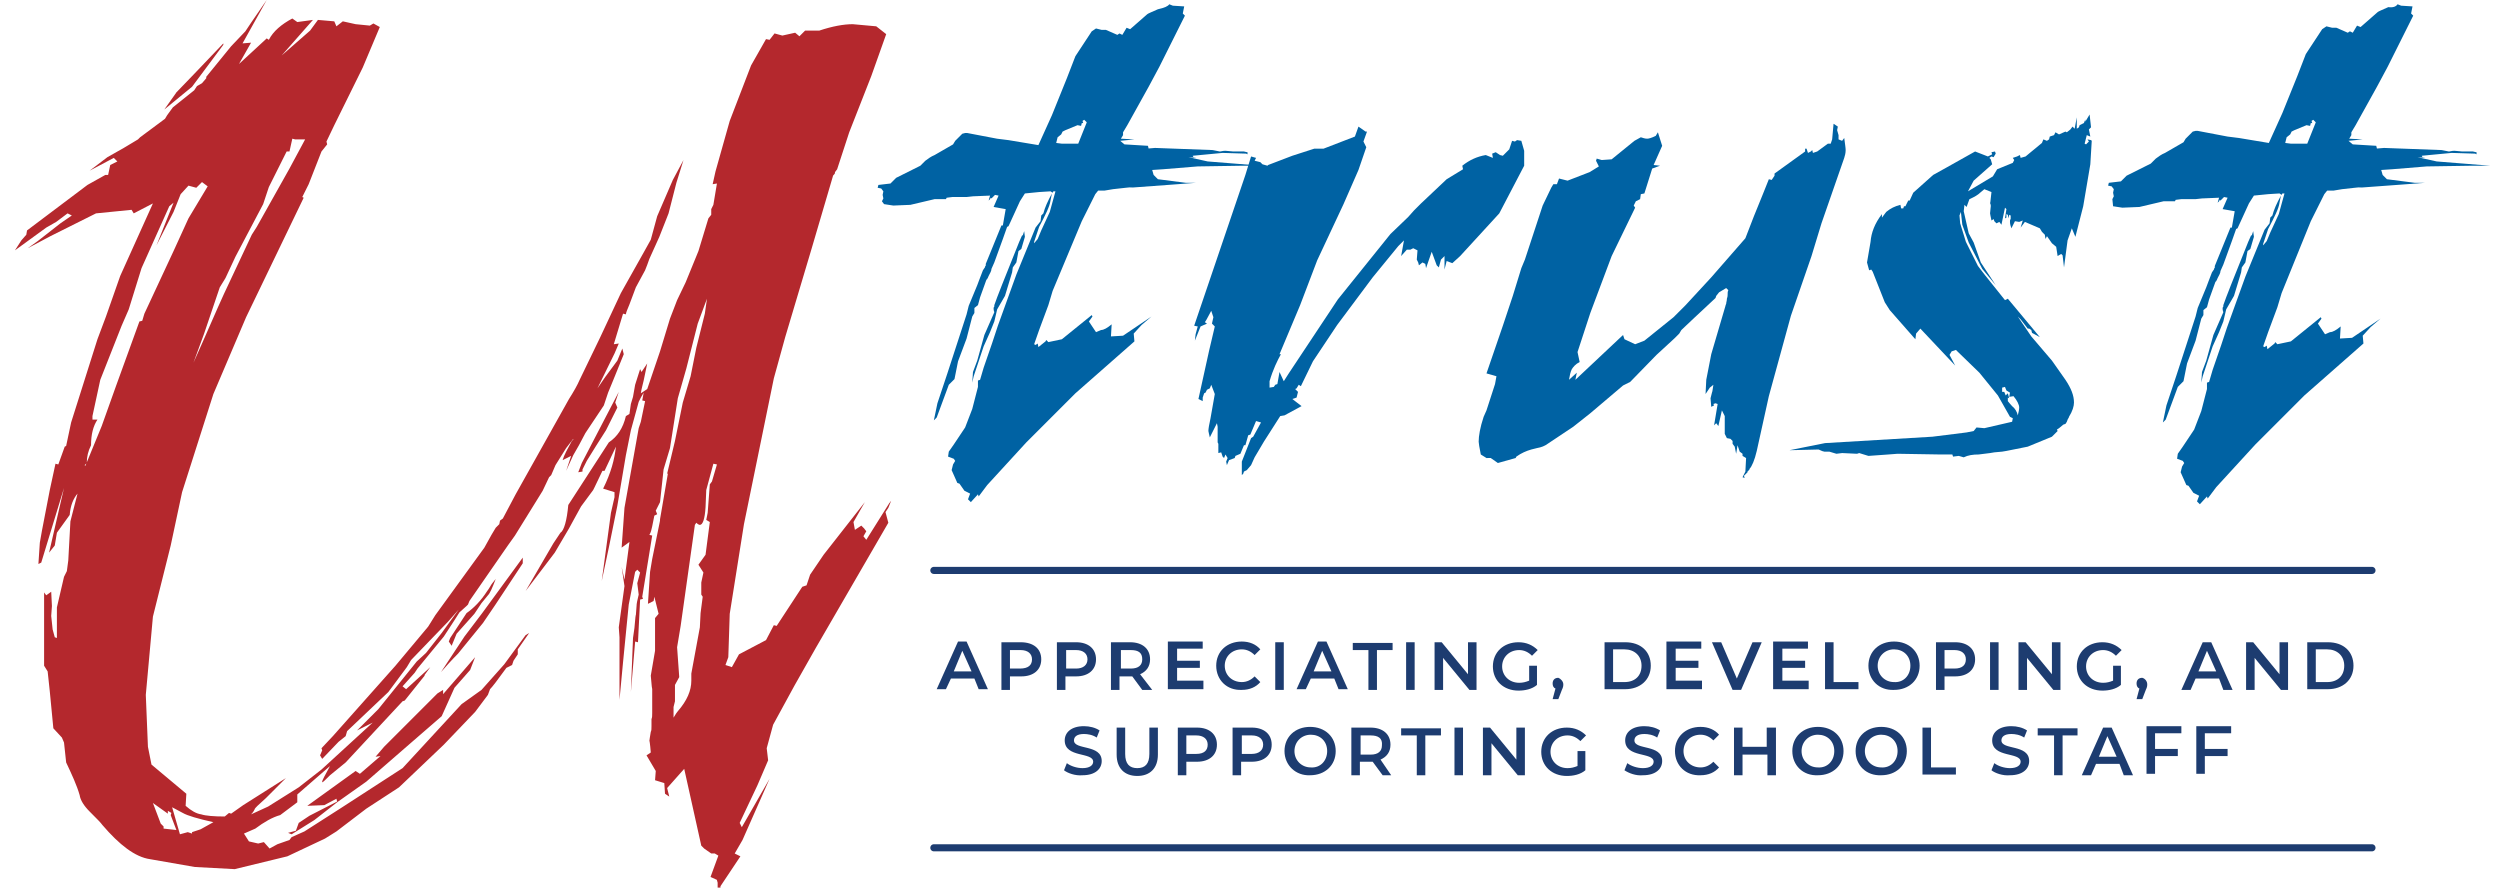
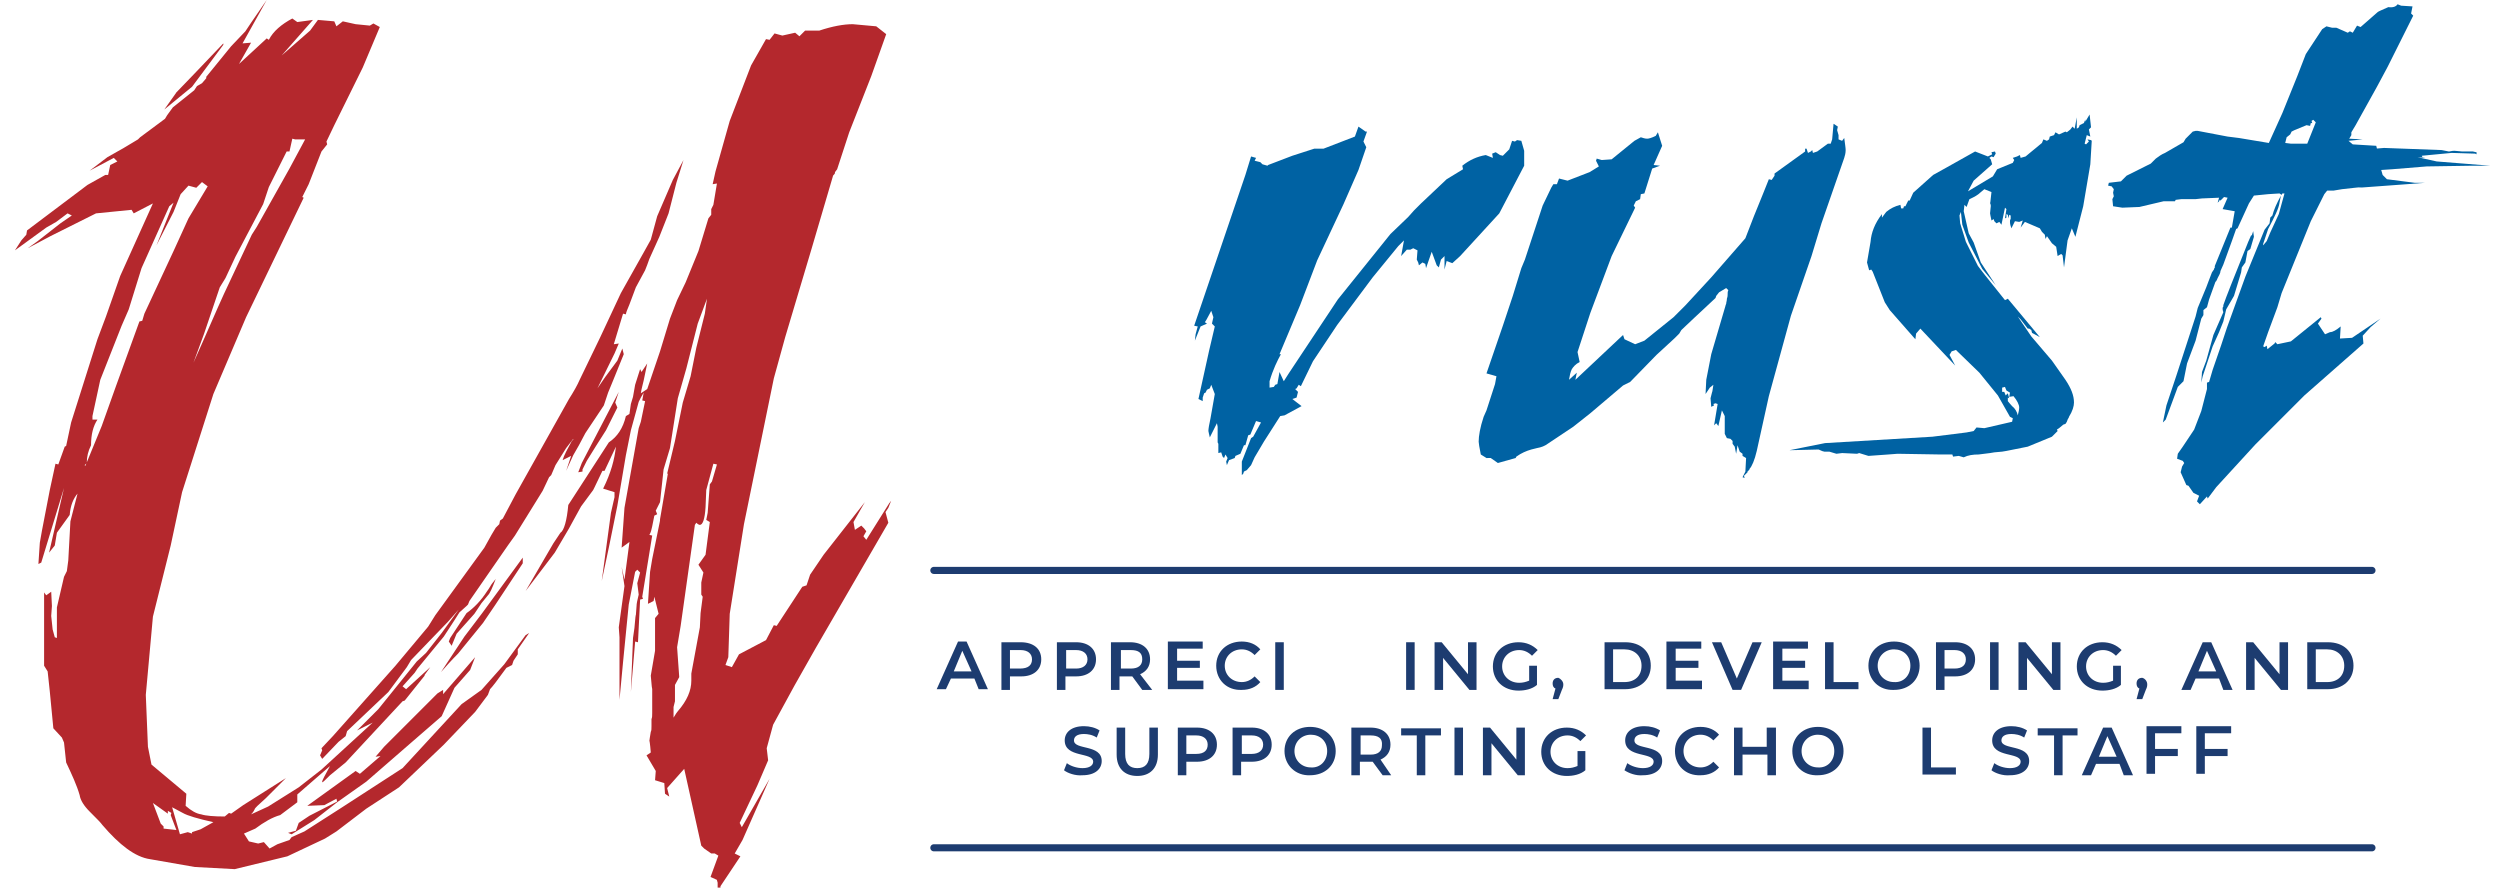
<svg xmlns="http://www.w3.org/2000/svg" version="1.1" id="Layer_1" x="0px" y="0px" viewBox="0 0 351.5 124.8" style="enable-background:new 0 0 351.5 124.8;" xml:space="preserve">
  <style type="text/css">
	.st0{fill:#B4282D;}
	.st1{fill:#0062A3;}
	.st2{fill:#1D3C70;}
	.st3{fill:none;stroke:#1D3C70;stroke-linecap:round;stroke-miterlimit:10;}
</style>
  <g>
    <g>
      <g>
        <g>
          <path class="st0" d="M35.3,3.2L37.5,0l-3.4,6.1L35.3,6l-1.7,3l3.9-3.6l0.3,0.2c0.6-1.2,1.8-2.2,3.3-3l0.7,0.5l2.2-0.3l-4.4,5      l4-3.5l1.1-1.5L47,3l0.3,0.7L48.2,3l1.8,0.4L52,3.6l0.5-0.3l0.9,0.5L51,9.5l-4,8.1l-1.1,2.3l0.1,0.4l-0.8,1l-1.8,4.6l-0.9,1.8      l0.2,0.1l-8.1,16.8L30,55.4l-4.4,13.8L24,76.7l-2.5,10l-1,11l0.3,7.3l0.5,2.5l4.9,4.1l-0.1,1.7c0.8,0.7,1.5,1.1,2.2,1.2      c0.6,0.2,1.8,0.3,3.3,0.3l0.6-0.5l0.3,0.1l1.7-1.2l6-3.8l-2.8,2.8l-1.2,1.1c-0.2,0.2-0.4,0.4-0.4,0.5c-0.1,0.2-0.2,0.4-0.5,0.7      l2.4-1.1l4.3-2.7l3.2-2.5l7.2-6.6l-2.2,1.1l3-3l5.4-6.7l1.3-1.2l2.2-2.8l2.4-3.3L63,87.4l-5.2,5.4l-0.6,1l-2.6,3.5l-5.8,5.5      l-0.2,0.7l-1,0.8l-2.3,2.4l-0.3-0.5l0.3-0.7l-0.1-0.3l1.6-1.7l8.8-9.9l4.6-5.5l1-1.6l6.9-9.5l1-1.8l0.6-1l0.5-0.5l0.1-0.5      l0.4-0.3l1.8-3.4l7.5-13.4c0.7-1.1,1.2-2,1.5-2.7l2.9-6l2.9-6.2l3.2-5.7l1-1.8l0.9-3.3l2.2-5.1l1.5-2.8l-1,3.2l-1.1,4.3      l-1.3,3.3l-1.4,3.1c-0.2,0.6-0.4,1.1-0.6,1.6l-1.3,2.4l-0.9,2.4C88.2,43.5,88,44,88,44.2l-0.4-0.1l-1.3,4.3l0.7-0.1l-0.6,1.4      L84,54.6l1.1-1.6l1.7-2.3l0.7-1.7l0.2,0.8l-1.5,3.7l-0.7,1.7l-0.6,1.8l-2.6,3.9l-0.9,1.7L80.6,64l-1,2.2l0.7-2.1l-1.2,0.6      c0.2-0.7,0.7-1.6,1.3-2.7c0.1-0.1,0.1-0.1,0.2-0.2v-0.1l-1,1.3l-1.5,2.4l-0.6,1.4l-0.3,0.3L76.3,69l-3.9,6.3l-1,1.4L66,84.5      L65.8,85l-0.2,0.2l-1,0.9l-0.7,1.1l-1.5,2.3l-3.7,4.5l-0.4,0.6l-1.7,1.9l0.5,0.4l3.4-3.1l-0.8,1.1L59.7,95l-2.8,3.5l-0.3,0.1      l-8,8.6l-2.2,1.8c-0.6,0.6-1,1-1.1,1v-0.1c0-0.2,0.4-0.9,1.1-2.2l-4.6,4v1.1l-2.4,1.8c-1.1,0.3-2.3,1-3.5,1.9l-1.6,0.7l0.7,1.1      l1.3,0.3l0.8-0.2l0.8,0.9l1.1-0.6l1.7-0.6l0.3-0.4l1.8-0.8l5-3.2l8.8-5.7l8.3-9l2.8-2l3.2-3.6l3-4.1l0.5-0.3l-1.6,2.3V92      l-0.6,0.9L72,93.5l-0.8,0.4c-1.3,1.8-2,2.7-2.3,3l-0.3,0.8l-1.8,2.4l-4.4,4.6l-6.3,6l-4.6,3l-4.2,3.2l-1.6,1l-5.3,2.5l-7.4,1.8      l-5.6-0.3l-6.3-1.1c-2.1-0.3-4.3-2-6.7-4.8c-0.2-0.3-0.8-0.9-1.8-1.9c-0.8-0.8-1.3-1.6-1.4-2.3c-0.4-1.4-1.1-2.9-1.9-4.6      l-0.3-2.8l-0.3-0.7l-1.2-1.3L7,97.2l-0.3-2.8l-0.5-0.8V83.3l0.3,0.4l0.7-0.5l0.1,2l-0.1,1.4l0.2,1.9l0.3,1.1l0.3,0.1v-4.3l1-4.3      l0.4-0.8l0.2-1.5l0.3-5.5l1-3.9c-0.6,0.7-1,1.7-1.1,3l-1.8,2.5l-0.3,1.8l-0.8,1l2.1-9.1L5.8,79.1l-0.4,0.2l0.2-3l0.3-1.7L7,68.9      l0.8-3.7l0.4,0.1l0.9-2.5l0.2-0.1l0.7-3.3l3.7-11.7l1.2-3.2l2-5.7l4.6-10.2L18.8,30l-0.3-0.5L13.5,30l-6.4,3.2l-3.2,1.7l1.4-1      l3.2-2.5l1.6-1.1L9.5,30l-1.6,1.2L6.5,32l-4.4,3.2L3,33.8L3.7,33l0.1-0.6l8.5-6.4l2.5-1.4h0.4l0.3-1.4l1-0.5L16,22.2l-3.4,1.8      l2.5-1.9l2.3-1.3l2-1.2l0.3-0.3l3.5-2.6l0.3-0.5l0.8-1.1l3-2.4l0.4-0.6l0.7-0.4L29,11v-0.2l3.5-4.3l2-2.1L35.3,3.2z M29.2,26.2      l-0.8-0.6l-0.8,0.8l-1.1-0.3l-1.1,1.2l-1,2.5l-2.4,4.7l2.4-6L23.8,29l-3.9,8.7l-1.8,5.8l-1,2.3l-3,7.6L13,58.5V59h0.7      c-0.6,0.9-0.9,2.1-0.9,3.6c-0.4,0.8-0.6,1.6-0.6,2.5l-0.3,0.3l0.1,0.1l2.3-5.6l2-5.6l3.3-9.1l0.4-0.1l0.3-1l4.1-8.8l2.1-4.6      L29.2,26.2z M23.6,114.4l-2.1-1.5l1.1,2.9l0.4,0.4v0.3l1.8,0.2l-0.8-2.1l0.1-0.3l-0.5-0.3V114.4z M27.2,10.5l4.2-4.4v0.2      L27,12.2l-3.9,3.2l1.7-2.4l-0.3,0.3L27.2,10.5z M25.7,114.3l-1.5-0.8l1.1,3.8l1.1-0.3l0.6,0.2V117l1.2-0.4l1.8-1      C27.8,115.1,26.4,114.7,25.7,114.3z M40.7,23.7l2.2-4.1h-1.4l-0.4-0.1l-0.4,1.8h-0.4l-2.5,5l-0.8,2.4l-3.9,7.4l-1.4,3l-0.8,1.3      l-2.2,6.5L27.2,51l1.6-3.6l1.8-4.1l0.9-2l3.9-8.3l0.7-1.1L40.7,23.7z M62.3,97.6l4.5-5.2l-0.7,1.8l-2.2,2.5l-1.8,4l-4.5,3.9      l-6.1,5.3l-4.1,2.9l-3.2,2.5l-3.2,2l-0.5-0.2l1.1-0.3l0.4-1.1l1.5-1l3.9-2l-0.1-0.4l-1.7,0.9l-2.4,0.1l6.8-4.9l0.6,0.4l2.9-2.5      l-0.7,0.1L54,105L57,102l2.4-2.4l2.1-2.1l0.8-0.5V97.6z M73.5,79.2l-3.9,5.9l-1.7,2.5l-3.5,4.3c-0.9,0.9-1.7,1.8-2.4,2.6l3.3-5      l2.5-3.3l5.7-7.8L73.5,79.2z M69.7,81.4c-0.5,1.3-0.8,2-1.1,2.3l-0.9,1.1l-1,1.5l-2.5,2.8l-0.7,1.7l-0.4-0.6l0.2-0.5l2.3-3.5      c1-0.7,2-1.7,2.9-3.1c0.1-0.1,0.2-0.3,0.4-0.6C69.1,82.1,69.4,81.8,69.7,81.4z M119.9,3.4l3.3,0.3l1.4,1.1l-2.1,5.9l-3.1,7.9      l-1.7,5.2c-0.1,0.1-0.2,0.3-0.3,0.4c0,0.1,0,0.2-0.1,0.3c-0.1,0.1-0.2,0.2-0.2,0.3L114.1,35l-3.7,12.4l-1.6,5.8l-4.2,20.5      l-2,12.6l-0.2,6.1l-0.4,1.1l0.9,0.3l1-1.8l3.8-2l1.1-2.1l0.4,0.1l3.6-5.5l0.6-0.2l0.5-1.5l1.9-2.8l5.8-7.4l-1.6,2.8l0.2,1.1      l0.9-0.6l0.4,0.4l0.3,0.4l-0.4,0.7l0.4,0.5l3.2-5.1l0.3-0.4l-0.4,1l-0.4,0.6l0.4,1.5l-10.2,17.6l-3,5.3l-3,5.5l-0.9,3.3l0.2,1.7      l-1.5,3.5l-2.5,5.3l0.3,0.6l3.9-6.8l-3.8,8.6l-1.1,1.9l0.8,0.4l-2.8,4.2v-0.3v0.5l-0.4,0.1v-0.8l-0.2-0.7l0.8-0.1l-0.5,0.5      l-1.1-0.5l1.1-3l-0.5-0.3H100l-1-0.7l-0.4-0.4l-2.4-10.8l-2.4,2.7l0.3,1.2l-0.6-0.4l-0.1-1.5l-1.3-0.4l0.1-1.3l-1.3-2.2l0.6-0.4      c-0.1-1.3-0.2-1.8-0.2-1.6c0-0.2,0.1-0.6,0.2-1.3c0.1-0.2,0.1-0.4,0.1-0.8c0-0.4,0-0.7,0-1c0.1-0.2,0.1-0.5,0.1-0.9      c0-0.3,0-0.6,0-0.9v-2.5c0,0.2-0.1-0.4-0.2-1.8l0.6-3.5v-4.6l0.5-0.6l-0.6-2.4l-0.1,0.6l-0.8,0.4l0.3-4.5l0.3-1.8l1.1-5.4V73      l1.1-6.4h-0.1l1.1-4.6l1.1-5.4l1.1-3.7l0.8-4l1.2-4.8l0.3-2.1l-1.3,3.5l-1.6,6.3l-1.2,4.2L94.2,63l-0.9,3l-0.5,4.6l-0.6,1.2      l0.2,0.5l-0.4,0.2c-0.1,0.5-0.2,1-0.3,1.5c-0.1,0.5-0.2,0.9-0.4,1.2l0.4,0.1l-1.4,8.6l0.1,0.3l-0.4,0.1l-0.3,6l-0.4-0.1      l-0.6,7.1l0.3-7.6l0.2-1.4c0.1-1.4,0.2-2,0.2-1.8l0.1-1.3c0-0.3,0.1-0.8,0.3-1.6l-0.2-1.6l0.4-1.5l-0.4-0.4l-0.3,0.3l-0.9,4.6      l-0.8,8.1l-0.5,5.3v-8.8l-0.1-1.4l0.8-5.8l-0.4-2.7l0.4,1.8l0.7-5.3l-1.1,0.8l0.4-5.6l2-11.2l0.3-0.9l0.6-2.9l-0.4-0.1l0.2-1.1      l-0.4,0.7l-0.3,0.6l-1.1,4L88,64l-1.2,7.1L85.6,77l-1,4.7l1.3-9.6l0.5-2.2v-0.7l-1.6-0.5c1.1-2.2,1.6-4.1,1.8-5.9l-1.6,3.4h-0.3      l-1.1,2.3l-0.2,0.4l-1.7,2.3l-1.1,2l-0.6,1.1L78,77.7l-4.1,5.4l3.9-6.7l1-1.5c0.5-0.3,0.9-1.7,1.1-3.9l5.7-8.8      c1.2-0.8,2-2,2.4-3.7l0.5-0.3l0.2-1.4l0.3-1l0.3-1.7l0.7-2.2l0.2,0.4l0.8-1.2c-0.2,1.1-0.4,1.8-0.5,2.4      c-0.1,0.5-0.3,1.1-0.4,1.8l0.9-0.6l1.8-5.3l1.4-4.6l1-2.6l1.2-2.5l1.8-4.4l1.4-4.6l0.4-0.5v-0.8l0.3-0.6l0.5-3l-0.6,0.1l0.4-1.8      l2-7.1l3-7.8l2.1-3.7l0.5,0.1l0.7-0.9L110,5l1.8-0.4l0.6,0.5l0.8-0.8h2C117,3.7,118.6,3.4,119.9,3.4z M81.8,65.1l5.2-10      l-0.5,1.5l0.3,0.7l-1.6,3.2l-1.4,2.2l-1.3,2.1L81.9,66v0.3l-0.6,0.1L81.8,65.1z M100.8,65.3l-0.5-0.1l-1,3.7l-0.1,2.4      c-0.1,1.7-0.4,2.5-0.8,2.5c-0.1,0-0.3-0.1-0.5-0.3l-0.2,0.3L95.7,88l-0.5,3l0.3,4.2l-0.6,1.1v2.3l-0.2,0.8v1.5      c0.3-0.5,0.5-0.8,0.6-0.9c1.3-1.5,1.9-2.9,1.9-4.3v-1l1.2-6.5l0.1-2l0.3-2.3l-0.2-0.3v-1.7l0.3-1.4l-0.7-1.1l1-1.4l0.6-4.6      l-0.5-0.3l0.2-1l0.3-4l0.3-0.4L100.8,65.3z" />
        </g>
      </g>
      <g>
        <g>
          <g>
-             <path class="st1" d="M164.4,0.6l0.5,0.2l1.6,0.1l-0.2,1l0.3,0.3l-3.6,7.2l-1.5,2.8l-3,5.4l-0.6,1V19l-0.3,0.5l1.9,0.1l-2,0.2       l0.6,0.5l3.3,0.2l0.1,0.4h-0.3l1.2-0.1l8.1,0.3l1,0.2c0.2,0,0.4-0.1,0.8-0.1l1.1,0.1h1h0.5c0.1,0,0.3,0.1,0.5,0.1v0.3l-0.2-0.1       l-3.3-0.1l-4.2,0.4l0.1,0.2l0.4,0.1l-1.1-0.1l2.7,0.6l7.5,0.6h-2.5l-6.4,0.1l-4.9,0.4l-1.5,0.1l0.2,0.7l0.6,0.6l3.9,0.5h1.5       l-2.6,0.2l-6.8,0.5l0.5-0.1l-1,0.1l-1.8,0.2l-1.2,0.2h-0.9l-0.4,0.5l-1.9,3.8L148,40.9l-0.6,2l-1.3,3.5l-0.7,2l0.2,0.1l0.3-0.2       l0.1,0.5l1-0.8l0.1-0.2l0.3,0.3l1.9-0.4l4.2-3.4l0.1,0.2l-0.5,0.7l1,1.5l0.7-0.3c0.4,0,0.9-0.3,1.5-0.8l-0.1,1.7l1.7-0.1l4-2.7       l-1.4,1.2l-1.1,1.2l0.1,1.1l-8.3,7.3l-6.9,6.9l-5.5,6l-1.2,1.6l-0.1-0.3l-1,1.1l-0.4-0.4l0.3-0.8l-0.8-0.4l-0.7-1l-0.3-0.1       l-0.8-1.8l0.2-0.8l0.3-0.5l-0.2-0.3l-0.8-0.3l0.1-0.7l0.7-1l1.6-2.4l1-2.6l0.8-3.1v-0.9l0.3-0.1l0.5-1.7c0.9-2.6,1.6-4.6,2-5.9       l2.6-7.2l2.7-6.6l0.7-0.9l0.1-0.8l0.3-0.3c0.2-0.8,0.6-1.7,1.2-2.8l-0.2,1c-0.1,0.8-0.7,2-1.6,3.7l-0.7,2.1v0.2l0.5-0.6       l0.5-1.2l1.2-2.6l0.8-2.9h-0.3l-0.1,0.2l-0.3-0.2l-1.6,0.1l-2,0.2l-0.7,1.1l-1.6,3.5l-0.2,0.1l-0.6,1.7l-1.2,3.3l-0.4,0.9       c0,0.3-0.2,0.6-0.4,1c-0.1,0.2-0.1,0.3-0.2,0.4c0,0.1-0.1,0.1-0.1,0.1l-0.9,2.5l-0.3,1.1l-0.5,0.4v0.7l-0.3,0.5l-0.8,3.1       l-1.2,3.2l-0.5,2.5l-0.8,0.8l-1.7,4.6l-0.4,0.4l0.5-2.4l1.4-4.2l1.4-4.3l1.3-4l0.3-1.2l1.2-2.9l0.3-0.8l0.5-1.3       c0.1-0.1,0.1-0.2,0.2-0.3c0,0,0.1-0.1,0.1-0.2c0-0.1,0.1-0.1,0.1-0.2c0-0.1,0-0.1,0-0.2l2.2-5.4h0.2l0.4-2.3l-1.7-0.3l0.7-1.6       l-0.5-0.1l-0.5,0.5l-0.1-0.1l-0.1,0.2l-0.2,0.2l0.2-0.7l-2.4,0.1l-0.9,0.1h-2l-0.8,0.1l-0.1,0.2h-1.6l-3.4,0.8l-2.4,0.1       l-1.3-0.2l-0.3-0.4l0.2-0.4l-0.1-0.5l0.1-0.5l-0.3-0.4l-0.5-0.1l0.1-0.4l1.7-0.2l0.8-0.8l3.4-1.7c0.1-0.1,0.2-0.2,0.3-0.3       c0.1-0.1,0.3-0.3,0.4-0.4c0.4-0.3,0.8-0.6,1.3-0.8l2.6-1.5l0.3-0.5l1-1l0.4-0.1h0.3l4.2,0.8l1.6,0.2l4.2,0.7l1.9-4.2l2.1-5.2       l1.2-3.1l2.3-3.5l0.6-0.4l0.8,0.2h0.5h0.1l1.6,0.7l0.3-0.2l0.4,0.2l0.6-1l0.5,0.2l2.4-2.1c0.1-0.1,0.6-0.3,1.5-0.7       C163.7,1.1,164.2,0.9,164.4,0.6z M143.8,33.1l0.2-0.6l0.1,0.8l-0.5,1.7l-0.4,0.3l-0.3,1.6l-0.5,0.7l-0.1,0.7l-1,3.3l-1.1,1.9       l-0.4,1.7l-0.6,1.5l-0.9,2l-1.4,4.2l-0.2,0.9l0.1-1.5l0.6-1.6l1-3.6l1.4-3.2c0-0.1-0.1-0.2-0.1-0.5c0-0.1,0-0.2,0.1-0.3v-0.2       l0.4-1.1l0.7-1.8l2.4-6l0.4-0.9H143.8z M151.6,20.2l1.2-3l-0.5-0.5l0.2,0.1l-0.3,0.2l0.1,0.3h-0.2l-0.1,0.4l-0.5-0.1l-1.7,0.7       l-0.4,0.2l-0.2,0.4l-0.5,0.4l-0.2,0.8l0.8,0.1L151.6,20.2z" />
-           </g>
+             </g>
        </g>
        <g>
          <g>
            <path class="st1" d="M190.5,19.2l0.5-1.4l1,0.7h0.2l-0.5,1.4l0.4,0.8l-1.1,3.2l-2.1,4.8l-3.7,7.9l-2.4,6.3l-2.9,6.9h0.2       c-0.5,0.9-1.1,2.1-1.6,3.8v0.3v0.6l0.6-0.1l0.2-0.3l0.3-0.1l0.3-1.7l0.6,1.3l0.7-1.1l6.9-10.4l7.4-9.2l2.5-2.4l0.8-0.9l1-1       l3.6-3.4l2.3-1.4l-0.1-0.5c1-0.8,2.1-1.3,3.3-1.5l1,0.4l-0.1-0.6l0.5-0.2l0.6,0.4l0.4,0.1l0.9-0.9l0.4-1.2l0.4,0.1l0.3-0.2       l0.6,0.1l0.4,1.4v2.1l-3.5,6.7l-5.5,6l-1.1,1l-0.8-0.3l-0.3,1.2V36l-0.5,0.5l-0.3,1.1l-0.3-0.3l-0.7-1.9l-0.8,2.3l-0.1-0.6       l-0.4-0.2l-0.5,0.4l-0.1-0.4l-0.2-0.4l0.1-1.3l-0.6-0.3l-0.4,0.2h-0.5L197,36l0.4-2.2l-0.3,0.3l-0.5,0.5l-3.6,4.4l-5,6.7       l-3.4,5.1l-1.7,3.5l-0.3-0.2l-0.3,0.5l-0.2,0.1l0.4,0.4l-0.2,0.8l-0.6,0.2l1.3,1l-2.4,1.3l-0.6,0.1l-2.3,3.6l-1.3,2.2l-0.5,1.1       l-0.6,0.7l-0.4,0.2L175,66l-0.2,0.6l-0.2,0.2v-1.9l1.3-3.3l0.3-0.2l1.1-2l-0.7-0.2l-0.8,1.9l-0.3,0.1l-0.4,1.4h-0.2l-0.5,1.2       l-0.7,0.3l-0.1,0.3l-0.8,0.3l-0.3,0.7l-0.1-0.5l0.2-0.5l-0.3-0.5l-0.2,0.5l-0.2-0.2l-0.2-0.6l-0.4,0.1v-1.3l-0.1-0.2v-2.2       l-0.1-0.5l-1,2c-0.1-0.5-0.2-0.8-0.2-0.9c0-0.3,0.1-0.9,0.3-1.8l0.6-3.4l-0.5-1.3l-0.2,0.5l-0.4,0.2l-0.2,0.4l-0.2,0.1       l-0.2,0.6v0.5l-0.6-0.3l1.5-6.8l0.8-3.4l-0.4-0.4l0.2-0.9l-0.3-0.9l-0.7,1.3l-0.2,0.3l0.3,0.2l-0.9,0.4l-0.8,2l0.1-0.9l0.3-1.1       l-0.5-0.1l7.2-21.2l0.8-2.6l0.7,0.2l-0.2,0.4l0.8,0.2l0.3,0.3l0.7,0.2l0.1-0.1l3.4-1.3l3.1-1h1.3L190.5,19.2z" />
          </g>
        </g>
        <g>
          <g>
            <path class="st1" d="M257.6,19.6l0.2-2.2l0.6,0.4l-0.1,0.5l0.2,0.7v0.6l0.5,0.2l0.3-0.4c0.1,0.8,0.2,1.4,0.2,1.7       c0,0.4-0.1,0.8-0.2,1.1l-3.2,9.2l-1.4,4.6l-2.9,8.4l-3.1,11.3l-1.7,7.7c-0.3,1.3-0.7,2.2-1,2.5c0,0,0,0.1-0.1,0.2       c0,0-0.1,0.1-0.1,0.1c0,0-0.1,0.1-0.2,0.2l0.2-0.1l-0.6,0.6l0.1,0.3l-0.3-0.1l0.4-0.8l0.1-1.9l-0.5-0.3v-0.3l-0.4-0.3l-0.3-0.9       l-0.2,1.2l-0.2-1l-0.3-0.4V62l-0.3-0.3l-0.5-0.1l-0.3-0.6v-2.5l-0.4-0.8l-0.5,2.2l-0.3-0.4l-0.3,0.3l0.5-3l-0.3-0.1l-0.3,0.1       l0.1,0.2l-0.4,0.2l-0.1-1.2l0.2-0.8c0.1-0.2,0.1-0.6,0.2-1.1l-0.5,0.4l-0.6,0.9l0.1-2l0.7-3.6l2-6.8c0,0,0-0.1,0.1-0.3       c0-0.2,0.1-0.4,0.1-0.7c0-0.1,0.1-0.2,0.1-0.5c0-0.3,0-0.5,0.1-0.7l-0.3-0.3l-1,0.6l-0.4,0.5l-0.1,0.3l-3,2.8l-1.8,1.7       l-0.3,0.5l-0.7,0.7l-2.5,2.3l-3.7,3.8l-1,0.5l-4.6,3.9l-2.4,1.9l-3.6,2.4c-0.4,0.3-0.9,0.5-1.5,0.6l-0.8,0.2       c-0.7,0.2-1.4,0.5-2.1,1l-0.1,0.2l-2.5,0.7l-1-0.7H209l-0.8-0.5c-0.2-1-0.3-1.6-0.3-1.8c0-0.8,0.2-2,0.7-3.5l0.4-0.9l1.2-3.7       l0.2-1.1l-1.4-0.4l2.3-6.7l0.4-1.2l1-3l1.2-3.9l0.5-1.2l2.5-7.6l1.2-2.5l0.3-0.5h0.5l0.3-0.8l1.2,0.3l3.1-1.2l1.3-0.8l-0.4-0.8       l0.1-0.3l0.7,0.2l1.4-0.1l3.2-2.6l0.9-0.5c0.3,0.1,0.6,0.2,0.9,0.2c0.2,0,0.6-0.1,1.2-0.4l0.3-0.5l0.6,1.9l-1.2,2.7l0.9,0.1       l-1.1,0.4l-1.1,3.5l-0.5,0.1l-0.1,0.7l-0.6,0.3l-0.3,0.6l0.2,0.3l-3.3,6.8l-3,8l-1.8,5.5l0.3,1.4c-0.6,0.3-0.9,0.7-1.1,1       c-0.2,0.4-0.3,0.9-0.4,1.5l1.1-1l-0.2,1l6.7-6.3l0.2,0.6l1.5,0.7l1.3-0.5l4.1-3.3l1.7-1.7l3.6-3.9l4.8-5.5l1.2-3.1l1.3-3.2       l0.8-2l0.4,0.1l0.4-0.6v-0.3l4.3-3.1v-0.4h0.2l0.2,0.6l0.4-0.2l0.2-0.2l0.1,0.4l0.6-0.2l1.5-1.1h0.4L257.6,19.6z" />
          </g>
        </g>
        <g>
          <g>
            <path class="st1" d="M293.2,17.1l0.6-1l0.2,1.8l-0.3,0.3l0.2,1l-0.5-0.2l-0.3,1.2l0.2,0.1l0.4-0.4l-0.2-0.3l0.5,0.1l0.1,0.1       l-0.2,3.3l-1,5.9l-1.1,4.3l-0.5-1.2l-0.6,1.7l-0.5,3.8l-0.2-1.7l-0.2-0.2l-0.5,0.3l-0.2-1.3l-0.6-0.5l-0.7-1l-0.2,0.4l-0.1-0.6       l-0.4-0.4l-0.3-0.5l-2.1-0.9l-0.6,0.8l0.3-1l-0.5,0.2l-0.6-0.1l-0.5,1c-0.1-0.3-0.2-0.6-0.2-0.9c0-0.2,0-0.3,0.1-0.4v-0.5       l-0.2-0.1l-0.1,0.5l-0.1-0.5l-0.2-0.1v0.5l-0.2,0.1l0.2-1.3l-0.2-0.2l-0.5,2.4l-0.3-0.4l-0.4,0.2l-0.3-0.3l-0.1-0.3l-0.3,0.2       c-0.1-0.5-0.2-0.9-0.2-1l0.1-1c0-0.3,0-0.5-0.1-0.6H280l-0.2,0.4l0.2-1.8l-1-0.4l-0.6,0.5c-0.3,0.3-0.8,0.6-1.5,0.9l-0.4,1.1       l-0.3-0.3l-0.1,0.9l0.7,3.1l0.7,1.3l1,2.8l2.1,3.2l1.1,1.3l-1.1-1.3l-1.9-2.3l-1.9-3.7l-0.9-2.5l-0.2-1.8l-0.2,0.5l0.1,1.1       l0.8,2.6l1.7,3.4l1,1.3l2.8,3.5l0.4-0.2l4.5,5.4l-1.1-0.6l-0.1-0.4l-0.3-0.2h-0.2l-1-1.3l-0.4-0.4l1.9,2.8l2.9,3.4l1.9,2.7       c0.8,1.2,1.2,2.2,1.2,3.2c0,0.5-0.2,1.2-0.7,2c0,0.1-0.1,0.2-0.2,0.4c0,0.1-0.1,0.2-0.1,0.3c-0.1,0.1-0.1,0.2-0.2,0.3l-0.3,0.1       l-0.6,0.5l-0.3,0.2l0.1,0.2l-0.8,0.8l-3.4,1.4l-3,0.6l-0.6,0.1l-1.1,0.1l-0.6,0.1l-1.6,0.2c-0.8,0-1.5,0.1-2.1,0.4l-0.7-0.2       l-0.8,0.1l-0.1-0.3h-1.7l-6-0.1l-1.3,0.1l-2.8,0.2l-1.3-0.4l-0.3,0.1l-2.1-0.1l-0.8,0.1l-1-0.3h-0.7c-0.1,0-0.4-0.1-0.8-0.3       l-4.1,0.1l2-0.4l3-0.6l15.1-0.9l4.8-0.6l1-0.2l0.4-0.5l1.1,0.1l3.9-0.9l0.1-0.5l-0.4-0.2l-1.7-3l-2.6-3.2l-3.3-3.2l-0.6,0.2       l-0.3,0.5l0.8,1.5l-4.9-5.2l-0.6,0.7l-0.1,0.8l-3.6-4.1l-0.7-1.1l-1.7-4.3l-0.2-0.3l-0.3,0.1l-0.3-1.1L263,34       c0.1-1.3,0.6-2.6,1.6-3.9v0.5l0.6-0.8c0.6-0.5,1.2-0.8,2-1l0.1,0.5h0.3l0.1-0.3h0.2l0.4-0.8h0.2l0.5-1.1l2.8-2.5l1.8-1l4.1-2.3       l1.8,0.7l0.6-0.3l-0.1-0.3l0.5-0.1l0.1,0.3l-0.3,0.5l-0.3-0.1l-0.3,0.2l0.2,0.2l0.2,0.7l-2.6,2.3l-0.8,1.5l3.5-2.1l0.6-1       l2.2-0.9l0.2-0.4l-0.2-0.3l0.6-0.2l0.4-0.2l0.1,0.4l0.7-0.2l0.6-0.5l1.7-1.4l0.2-0.5l0.5,0.2l0.3-0.2l0.1-0.4l0.6-0.2l0.2-0.4       l0.5,0.3l0.9-0.4l0.2,0.1l0.5-0.4l0.3-0.4l0.3,0.3l0.3-1.6v1.6l0.3-0.2l0.1-0.3l0.6-0.3l0.2-0.5L293.2,17.1z M282.1,54.9       l-0.2-0.5l-0.4,0.1v0.6h0.3l0.2,0.5l0.3-0.3l0.2,0.7l-0.2-0.1v0.5c0.1,0.1,0.3,0.4,0.6,0.7c0.4,0.3,0.7,0.8,0.8,1.3       c0.1-0.4,0.2-0.8,0.2-1.1c0-0.4-0.3-1-0.8-1.6l-0.6,0.1l0.1-0.6L282.1,54.9z" />
          </g>
        </g>
        <g>
          <g>
            <path class="st1" d="M337.1,0.6l0.5,0.2l1.6,0.1l-0.2,1l0.3,0.3l-3.6,7.2l-1.5,2.8l-3,5.4l-0.6,1V19l-0.3,0.5l1.9,0.1l-2,0.2       l0.6,0.5l3.3,0.2l0.1,0.4H334l1.2-0.1l8.1,0.3l1,0.2c0.2,0,0.4-0.1,0.8-0.1l1.1,0.1h1h0.5c0.1,0,0.3,0.1,0.5,0.1v0.3l-0.2-0.1       l-3.3-0.1l-4.2,0.4l0.1,0.2l0.4,0.1l-1.1-0.1l2.7,0.6l7.5,0.6h-2.5l-6.4,0.1l-4.9,0.4l-1.5,0.1l0.2,0.7l0.6,0.6l3.9,0.5h1.5       l-2.6,0.2l-6.8,0.5l0.5-0.1l-1,0.1l-1.8,0.2l-1.2,0.2h-0.9l-0.4,0.5l-1.9,3.8l-4.1,10.1l-0.6,2l-1.3,3.5l-0.7,2l0.2,0.1       l0.3-0.2l0.1,0.5l1-0.8l0.1-0.2l0.3,0.3l1.9-0.4l4.2-3.4l0.1,0.2l-0.5,0.7l1,1.5l0.7-0.3c0.4,0,0.9-0.3,1.5-0.8l-0.1,1.7       l1.7-0.1l4-2.7l-1.4,1.2l-1.1,1.2l0.1,1.1l-8.3,7.3l-6.9,6.9l-5.5,6l-1.2,1.6l-0.1-0.3l-1,1.1l-0.4-0.4l0.3-0.8l-0.8-0.4       l-0.7-1l-0.3-0.1l-0.8-1.8l0.2-0.8l0.3-0.5l-0.2-0.3l-0.8-0.3l0.1-0.7l0.7-1l1.6-2.4l1-2.6l0.8-3.1v-0.9l0.3-0.1l0.5-1.7       c0.9-2.6,1.6-4.6,2-5.9l2.6-7.2l2.7-6.6l0.7-0.9l0.1-0.8l0.3-0.3c0.2-0.8,0.6-1.7,1.2-2.8l-0.2,1c-0.1,0.8-0.7,2-1.6,3.7       l-0.7,2.1v0.2l0.5-0.6l0.5-1.2l1.2-2.6l0.8-2.9h-0.3l-0.1,0.2l-0.3-0.2l-1.6,0.1l-2,0.2l-0.7,1.1l-1.6,3.5l-0.2,0.1l-0.6,1.7       l-1.2,3.3l-0.4,0.9c0,0.3-0.2,0.6-0.4,1c-0.1,0.2-0.1,0.3-0.2,0.4c0,0.1-0.1,0.1-0.1,0.1l-0.9,2.5l-0.3,1.1l-0.5,0.4v0.7       l-0.3,0.5l-0.8,3.1l-1.2,3.2l-0.5,2.5l-0.8,0.8l-1.7,4.6l-0.4,0.4l0.5-2.4l1.4-4.2l1.4-4.3l1.3-4l0.3-1.2l1.2-2.9l0.3-0.8       l0.5-1.3c0.1-0.1,0.1-0.2,0.2-0.3c0,0,0.1-0.1,0.1-0.2c0-0.1,0.1-0.1,0.1-0.2c0-0.1,0-0.1,0-0.2l2.2-5.4h0.2l0.4-2.3l-1.7-0.3       l0.7-1.6l-0.5-0.1l-0.5,0.5l-0.1-0.1l-0.1,0.2l-0.2,0.2l0.2-0.7l-2.4,0.1l-0.9,0.1h-2l-0.8,0.1l-0.1,0.2h-1.6l-3.4,0.8       l-2.4,0.1l-1.3-0.2L297,28l0.2-0.4l-0.1-0.5l0.1-0.5l-0.3-0.4l-0.5-0.1l0.1-0.4l1.7-0.2l0.8-0.8l3.4-1.7       c0.1-0.1,0.2-0.2,0.3-0.3c0.1-0.1,0.3-0.3,0.4-0.4c0.4-0.3,0.8-0.6,1.3-0.8l2.6-1.5l0.3-0.5l1-1l0.4-0.1h0.3l4.2,0.8l1.6,0.2       l4.2,0.7l1.9-4.2l2.1-5.2l1.2-3.1l2.3-3.5l0.6-0.4l0.8,0.2h0.5h0.1l1.6,0.7l0.3-0.2l0.4,0.2l0.6-1l0.5,0.2l2.4-2.1       c0.1-0.1,0.6-0.3,1.5-0.7C336.5,1.1,336.9,0.9,337.1,0.6z M316.6,33.1l0.2-0.6l0.1,0.8l-0.5,1.7l-0.4,0.3l-0.3,1.6l-0.5,0.7       l-0.1,0.7l-1,3.3l-1.1,1.9l-0.4,1.7l-0.6,1.5l-0.9,2l-1.4,4.2l-0.2,0.9l0.1-1.5l0.6-1.6l1-3.6l1.4-3.2c0-0.1-0.1-0.2-0.1-0.5       c0-0.1,0-0.2,0.1-0.3v-0.2l0.4-1.1l0.7-1.8l2.4-6l0.4-0.9H316.6z M324.4,20.2l1.2-3l-0.5-0.5l0.2,0.1L325,17l0.1,0.3h-0.2       l-0.1,0.4l-0.5-0.1l-1.7,0.7l-0.4,0.2l-0.2,0.4l-0.5,0.4l-0.2,0.8l0.8,0.1L324.4,20.2z" />
          </g>
        </g>
      </g>
    </g>
  </g>
  <g>
    <path class="st2" d="M137,95.4h-3.3l-0.7,1.5h-1.3l3-6.7h1.2l3,6.7h-1.3L137,95.4z M136.6,94.4l-1.3-2.9l-1.2,2.9H136.6z" />
    <path class="st2" d="M146.4,92.7c0,1.5-1.1,2.4-2.8,2.4H142V97h-1.2v-6.7h2.7C145.3,90.3,146.4,91.2,146.4,92.7z M145.1,92.7   c0-0.8-0.6-1.3-1.6-1.3H142V94h1.4C144.6,94,145.1,93.5,145.1,92.7z" />
    <path class="st2" d="M154.1,92.7c0,1.5-1.1,2.4-2.8,2.4h-1.5V97h-1.2v-6.7h2.7C153,90.3,154.1,91.2,154.1,92.7z M152.9,92.7   c0-0.8-0.6-1.3-1.6-1.3h-1.4V94h1.4C152.3,94,152.9,93.5,152.9,92.7z" />
    <path class="st2" d="M160.6,97l-1.4-1.9c-0.1,0-0.2,0-0.3,0h-1.5V97h-1.2v-6.7h2.7c1.7,0,2.8,0.9,2.8,2.4c0,1-0.5,1.7-1.4,2.1   L162,97H160.6z M159,91.4h-1.4V94h1.4c1.1,0,1.6-0.5,1.6-1.3C160.6,91.8,160.1,91.4,159,91.4z" />
    <path class="st2" d="M169.2,95.9v1h-5v-6.7h4.9v1h-3.6v1.7h3.2v1h-3.2v1.8H169.2z" />
    <path class="st2" d="M171,93.6c0-2,1.5-3.4,3.6-3.4c1.1,0,2,0.4,2.6,1.1l-0.8,0.8c-0.5-0.5-1.1-0.8-1.8-0.8c-1.4,0-2.4,1-2.4,2.3   s1,2.3,2.4,2.3c0.7,0,1.3-0.3,1.8-0.8l0.8,0.8c-0.6,0.7-1.5,1.1-2.6,1.1C172.5,97.1,171,95.6,171,93.6z" />
    <path class="st2" d="M179.3,90.3h1.2V97h-1.2V90.3z" />
-     <path class="st2" d="M187.6,95.4h-3.3l-0.7,1.5h-1.3l3-6.7h1.2l3,6.7h-1.3L187.6,95.4z M187.2,94.4l-1.3-2.9l-1.2,2.9H187.2z" />
-     <path class="st2" d="M192.4,91.4h-2.2v-1h5.6v1h-2.2V97h-1.2V91.4z" />
    <path class="st2" d="M197.7,90.3h1.2V97h-1.2V90.3z" />
    <path class="st2" d="M207.6,90.3V97h-1l-3.7-4.5V97h-1.2v-6.7h1l3.7,4.5v-4.5H207.6z" />
    <path class="st2" d="M214.9,93.6h1.2v2.7c-0.7,0.6-1.7,0.8-2.6,0.8c-2.1,0-3.6-1.4-3.6-3.4s1.5-3.4,3.6-3.4c1.1,0,2,0.4,2.7,1.1   l-0.8,0.8c-0.5-0.5-1.1-0.8-1.8-0.8c-1.4,0-2.4,1-2.4,2.3c0,1.3,1,2.3,2.4,2.3c0.5,0,0.9-0.1,1.4-0.3V93.6z" />
    <path class="st2" d="M219.8,96.2c0,0.2,0,0.4-0.2,0.8l-0.5,1.3h-0.8l0.4-1.5c-0.3-0.1-0.4-0.4-0.4-0.7c0-0.5,0.3-0.8,0.8-0.8   C219.4,95.4,219.8,95.8,219.8,96.2z" />
    <path class="st2" d="M225.6,90.3h2.9c2.2,0,3.6,1.3,3.6,3.3s-1.5,3.3-3.6,3.3h-2.9V90.3z M228.4,95.9c1.5,0,2.4-0.9,2.4-2.3   s-1-2.3-2.4-2.3h-1.6v4.6H228.4z" />
    <path class="st2" d="M239.3,95.9v1h-5v-6.7h4.9v1h-3.6v1.7h3.2v1h-3.2v1.8H239.3z" />
    <path class="st2" d="M247.7,90.3l-2.9,6.7h-1.2l-2.9-6.7h1.3l2.2,5.1l2.2-5.1H247.7z" />
    <path class="st2" d="M254.3,95.9v1h-5v-6.7h4.9v1h-3.6v1.7h3.2v1h-3.2v1.8H254.3z" />
    <path class="st2" d="M256.6,90.3h1.2v5.6h3.5v1h-4.7V90.3z" />
    <path class="st2" d="M262.7,93.6c0-2,1.5-3.4,3.6-3.4c2.1,0,3.6,1.4,3.6,3.4c0,2-1.5,3.4-3.6,3.4C264.2,97.1,262.7,95.6,262.7,93.6   z M268.6,93.6c0-1.4-1-2.3-2.3-2.3c-1.3,0-2.3,1-2.3,2.3s1,2.3,2.3,2.3C267.6,96,268.6,95,268.6,93.6z" />
    <path class="st2" d="M277.7,92.7c0,1.5-1.1,2.4-2.8,2.4h-1.5V97h-1.2v-6.7h2.7C276.6,90.3,277.7,91.2,277.7,92.7z M276.4,92.7   c0-0.8-0.6-1.3-1.6-1.3h-1.4V94h1.4C275.9,94,276.4,93.5,276.4,92.7z" />
    <path class="st2" d="M279.8,90.3h1.2V97h-1.2V90.3z" />
    <path class="st2" d="M289.7,90.3V97h-1l-3.7-4.5V97h-1.2v-6.7h1l3.7,4.5v-4.5H289.7z" />
    <path class="st2" d="M297,93.6h1.2v2.7c-0.7,0.6-1.7,0.8-2.6,0.8c-2.1,0-3.6-1.4-3.6-3.4s1.5-3.4,3.6-3.4c1.1,0,2,0.4,2.7,1.1   l-0.8,0.8c-0.5-0.5-1.1-0.8-1.8-0.8c-1.4,0-2.4,1-2.4,2.3c0,1.3,1,2.3,2.4,2.3c0.5,0,0.9-0.1,1.4-0.3V93.6z" />
    <path class="st2" d="M301.9,96.2c0,0.2,0,0.4-0.2,0.8l-0.5,1.3h-0.8l0.4-1.5c-0.3-0.1-0.4-0.4-0.4-0.7c0-0.5,0.3-0.8,0.8-0.8   C301.6,95.4,301.9,95.8,301.9,96.2z" />
    <path class="st2" d="M312,95.4h-3.3L308,97h-1.3l3-6.7h1.2l3,6.7h-1.3L312,95.4z M311.6,94.4l-1.3-2.9l-1.2,2.9H311.6z" />
    <path class="st2" d="M321.7,90.3V97h-1l-3.7-4.5V97h-1.2v-6.7h1l3.7,4.5v-4.5H321.7z" />
    <path class="st2" d="M324.4,90.3h2.9c2.2,0,3.6,1.3,3.6,3.3s-1.5,3.3-3.6,3.3h-2.9V90.3z M327.2,95.9c1.5,0,2.4-0.9,2.4-2.3   s-1-2.3-2.4-2.3h-1.6v4.6H327.2z" />
    <path class="st2" d="M149.6,108.3l0.4-1c0.5,0.4,1.4,0.7,2.2,0.7c1,0,1.5-0.4,1.5-0.9c0-1.4-4-0.5-4-3c0-1.1,0.9-2,2.7-2   c0.8,0,1.6,0.2,2.2,0.6l-0.4,1c-0.6-0.4-1.3-0.5-1.8-0.5c-1,0-1.4,0.4-1.4,0.9c0,1.4,3.9,0.5,3.9,2.9c0,1.1-0.9,2-2.7,2   C151.2,109.1,150.1,108.7,149.6,108.3z" />
    <path class="st2" d="M157,106.1v-3.8h1.2v3.7c0,1.4,0.6,2,1.7,2s1.7-0.6,1.7-2v-3.7h1.2v3.8c0,1.9-1.1,3-2.9,3   C158.1,109.1,157,108,157,106.1z" />
    <path class="st2" d="M171.1,104.7c0,1.5-1.1,2.4-2.8,2.4h-1.5v1.9h-1.2v-6.7h2.7C170,102.3,171.1,103.2,171.1,104.7z M169.8,104.7   c0-0.8-0.6-1.3-1.6-1.3h-1.4v2.6h1.4C169.3,106,169.8,105.5,169.8,104.7z" />
    <path class="st2" d="M178.8,104.7c0,1.5-1.1,2.4-2.8,2.4h-1.5v1.9h-1.2v-6.7h2.7C177.7,102.3,178.8,103.2,178.8,104.7z    M177.6,104.7c0-0.8-0.6-1.3-1.6-1.3h-1.4v2.6h1.4C177,106,177.6,105.5,177.6,104.7z" />
    <path class="st2" d="M180.6,105.6c0-2,1.5-3.4,3.6-3.4c2.1,0,3.6,1.4,3.6,3.4c0,2-1.5,3.4-3.6,3.4   C182.2,109.1,180.6,107.6,180.6,105.6z M186.6,105.6c0-1.4-1-2.3-2.3-2.3c-1.3,0-2.3,1-2.3,2.3s1,2.3,2.3,2.3   C185.6,108,186.6,107,186.6,105.6z" />
    <path class="st2" d="M194.4,109l-1.4-1.9c-0.1,0-0.2,0-0.3,0h-1.5v1.9h-1.2v-6.7h2.7c1.7,0,2.8,0.9,2.8,2.4c0,1-0.5,1.7-1.4,2.1   l1.5,2.2H194.4z M192.7,103.4h-1.4v2.7h1.4c1.1,0,1.6-0.5,1.6-1.3C194.4,103.8,193.8,103.4,192.7,103.4z" />
    <path class="st2" d="M199.2,103.4H197v-1h5.6v1h-2.2v5.6h-1.2V103.4z" />
    <path class="st2" d="M204.5,102.3h1.2v6.7h-1.2V102.3z" />
    <path class="st2" d="M214.4,102.3v6.7h-1l-3.7-4.5v4.5h-1.2v-6.7h1l3.7,4.5v-4.5H214.4z" />
    <path class="st2" d="M221.7,105.6h1.2v2.7c-0.7,0.6-1.7,0.8-2.6,0.8c-2.1,0-3.6-1.4-3.6-3.4s1.5-3.4,3.6-3.4c1.1,0,2,0.4,2.7,1.1   l-0.8,0.8c-0.5-0.5-1.1-0.8-1.8-0.8c-1.4,0-2.4,1-2.4,2.3c0,1.3,1,2.3,2.4,2.3c0.5,0,0.9-0.1,1.4-0.3V105.6z" />
    <path class="st2" d="M228.4,108.3l0.4-1c0.5,0.4,1.4,0.7,2.2,0.7c1,0,1.5-0.4,1.5-0.9c0-1.4-4-0.5-4-3c0-1.1,0.9-2,2.7-2   c0.8,0,1.6,0.2,2.2,0.6l-0.4,1c-0.6-0.4-1.3-0.5-1.8-0.5c-1,0-1.4,0.4-1.4,0.9c0,1.4,3.9,0.5,3.9,2.9c0,1.1-0.9,2-2.7,2   C230,109.1,229,108.7,228.4,108.3z" />
    <path class="st2" d="M235.5,105.6c0-2,1.5-3.4,3.6-3.4c1.1,0,2,0.4,2.6,1.1l-0.8,0.8c-0.5-0.5-1.1-0.8-1.8-0.8   c-1.4,0-2.4,1-2.4,2.3s1,2.3,2.4,2.3c0.7,0,1.3-0.3,1.8-0.8l0.8,0.8c-0.6,0.7-1.5,1.1-2.6,1.1C237,109.1,235.5,107.6,235.5,105.6z" />
    <path class="st2" d="M249.7,102.3v6.7h-1.2v-2.9H245v2.9h-1.2v-6.7h1.2v2.7h3.4v-2.7H249.7z" />
    <path class="st2" d="M252,105.6c0-2,1.5-3.4,3.6-3.4c2.1,0,3.6,1.4,3.6,3.4c0,2-1.5,3.4-3.6,3.4C253.5,109.1,252,107.6,252,105.6z    M257.9,105.6c0-1.4-1-2.3-2.3-2.3c-1.3,0-2.3,1-2.3,2.3s1,2.3,2.3,2.3C256.9,108,257.9,107,257.9,105.6z" />
-     <path class="st2" d="M260.9,105.6c0-2,1.5-3.4,3.6-3.4c2.1,0,3.6,1.4,3.6,3.4c0,2-1.5,3.4-3.6,3.4   C262.4,109.1,260.9,107.6,260.9,105.6z M266.8,105.6c0-1.4-1-2.3-2.3-2.3c-1.3,0-2.3,1-2.3,2.3s1,2.3,2.3,2.3   C265.8,108,266.8,107,266.8,105.6z" />
    <path class="st2" d="M270.3,102.3h1.2v5.6h3.5v1h-4.7V102.3z" />
    <path class="st2" d="M280,108.3l0.4-1c0.5,0.4,1.4,0.7,2.2,0.7c1,0,1.5-0.4,1.5-0.9c0-1.4-4-0.5-4-3c0-1.1,0.9-2,2.7-2   c0.8,0,1.6,0.2,2.2,0.6l-0.4,1c-0.6-0.4-1.3-0.5-1.8-0.5c-1,0-1.4,0.4-1.4,0.9c0,1.4,3.9,0.5,3.9,2.9c0,1.1-0.9,2-2.7,2   C281.6,109.1,280.5,108.7,280,108.3z" />
    <path class="st2" d="M288.7,103.4h-2.2v-1h5.6v1H290v5.6h-1.2V103.4z" />
    <path class="st2" d="M298,107.4h-3.3L294,109h-1.3l3-6.7h1.2l3,6.7h-1.3L298,107.4z M297.6,106.4l-1.3-2.9l-1.2,2.9H297.6z" />
    <path class="st2" d="M303,103.3v2h3.2v1H303v2.5h-1.2v-6.7h4.9v1H303z" />
    <path class="st2" d="M310,103.3v2h3.2v1H310v2.5h-1.2v-6.7h4.9v1H310z" />
  </g>
  <line class="st3" x1="131.3" y1="80.2" x2="333.5" y2="80.2" />
  <line class="st3" x1="131.3" y1="119.2" x2="333.5" y2="119.2" />
</svg>